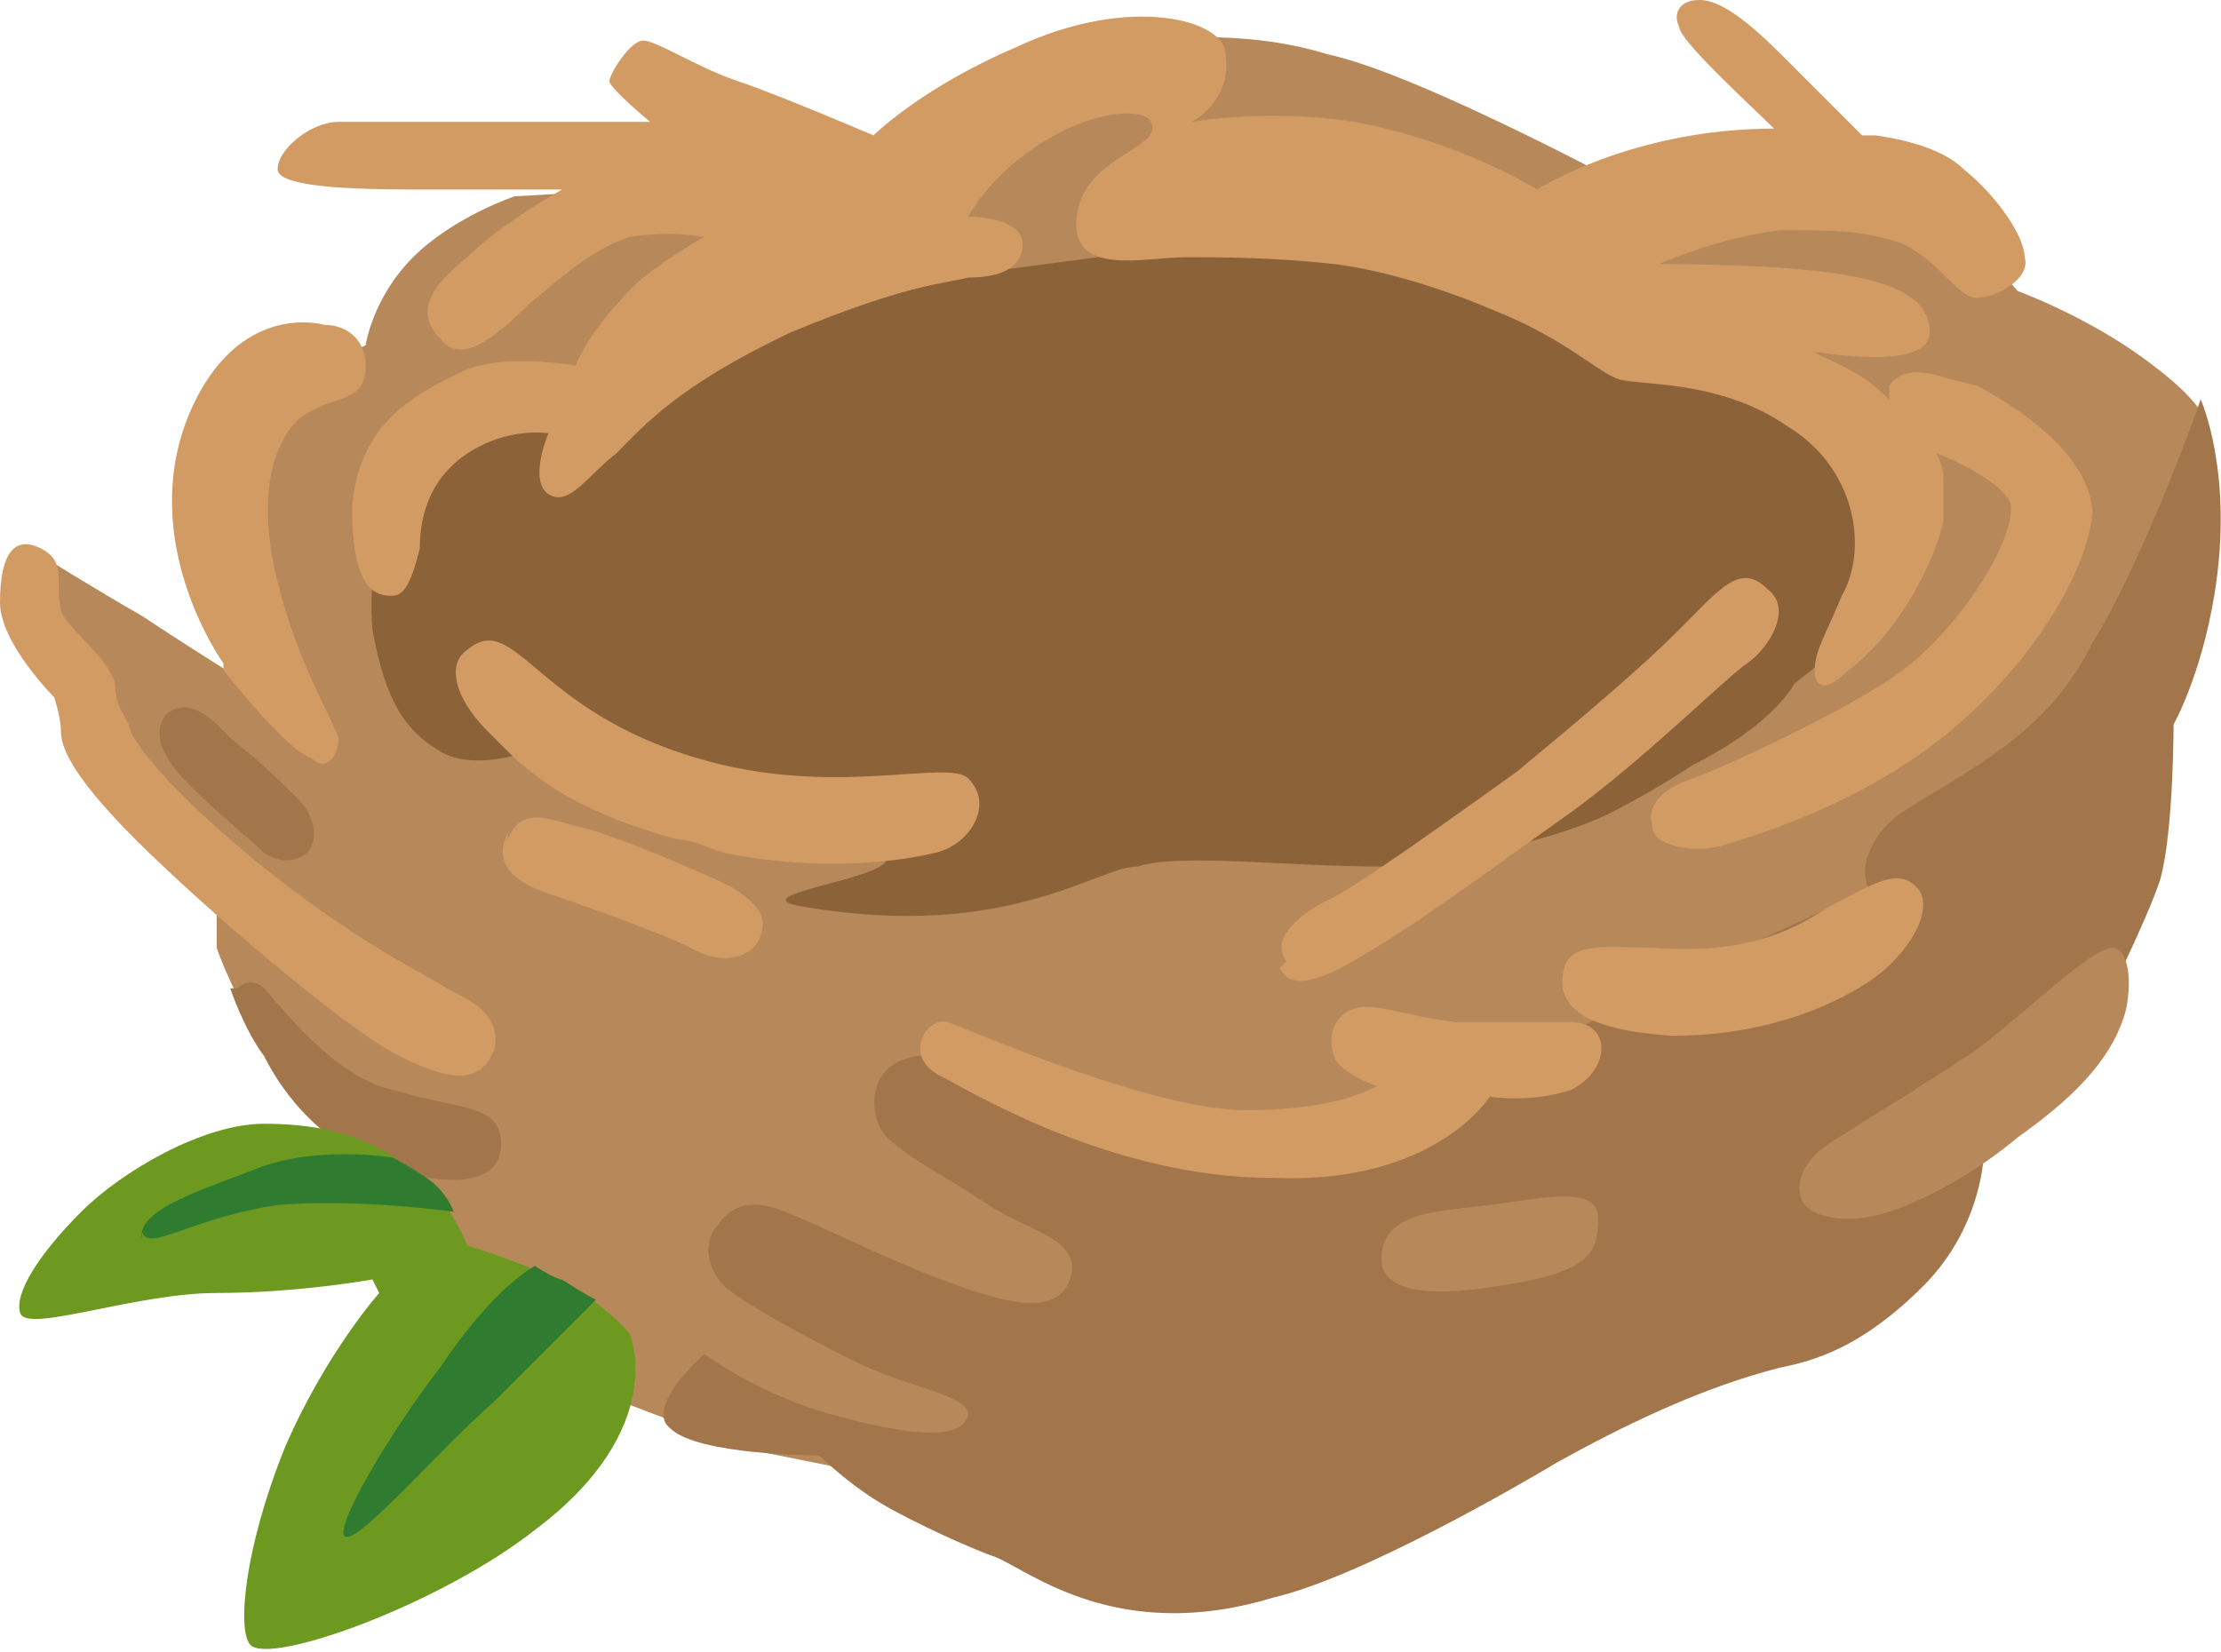
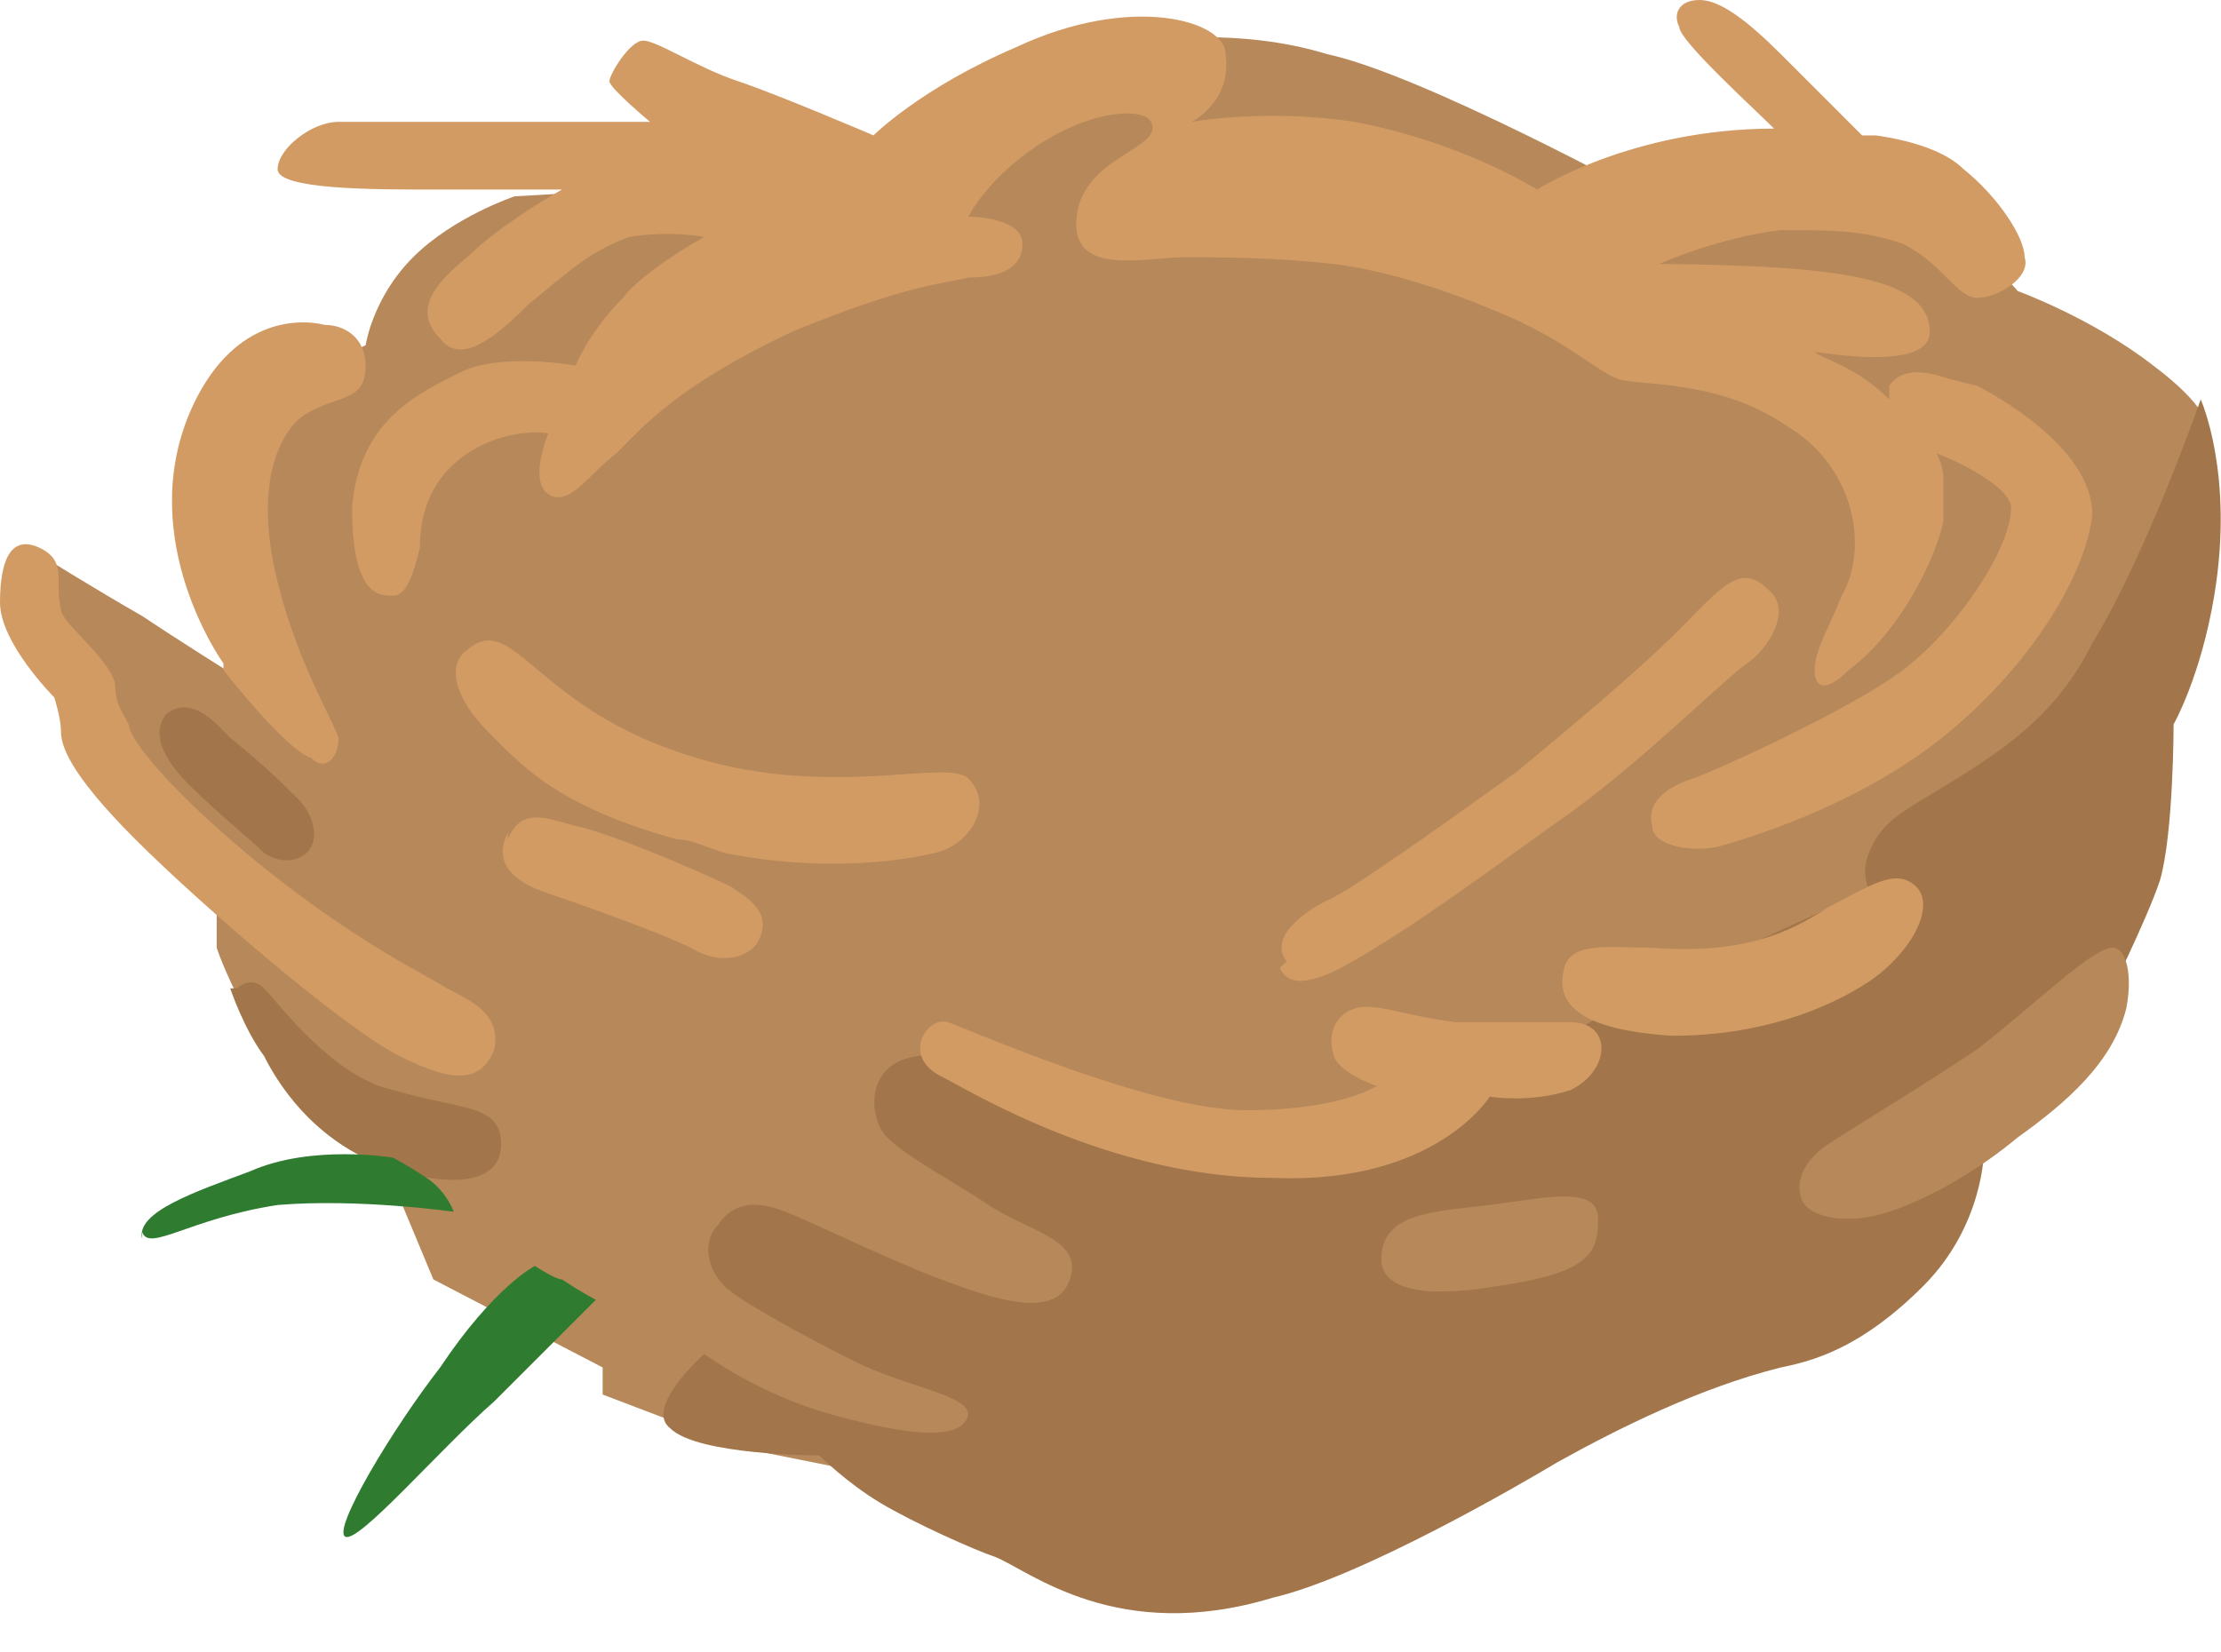
<svg xmlns="http://www.w3.org/2000/svg" version="1.1" viewBox="0 0 32.8 24.4">
  <defs>
    <style>
      .cls-1 {
        fill: #a2764a;
      }

      .cls-2 {
        fill: #8c6238;
      }

      .cls-3 {
        fill: #2f7c31;
      }

      .cls-4 {
        fill: #b7885a;
      }

      .cls-5 {
        fill: #d29b64;
      }

      .cls-6 {
        fill: #6e9921;
      }
    </style>
  </defs>
  <g>
    <g id="Layer_1">
      <g>
        <path class="cls-4" d="M1425.7,1112.2l-2.5-1.3-1-2.4-1.9-1.8s-.2-.4-.3-.7c0-.3,0-.9,0-.9l-1.7-2-.6-1.4-.3-1.5s.8.5,1.5.9c.6.4,1.4.9,1.4.9l.2-2,.6-2.4,1.1-.5s.1-.7.7-1.3c.6-.6,1.5-.9,1.5-.9l3.5-.2,3-.2,2.9-1.9s1.3-.2,2.6.2c1.4.3,4.7,2.1,4.7,2.1l4.5.3,1,1.1s1.1.4,2,1.1c.8.6.8.9.8.9l-.8,3.8-3.2,4.9-4.1,1.7-9.2,4-.8,1.4-3.5-.7-2.1-.8Z" />
        <path class="cls-2" d="M1424.6,1103.1s-.8.3-1.3,0c-.5-.3-.8-.7-1-1.8-.1-1.4.4-2.5.4-2.5l1.3-.8,1.1.2,2.9-2.2h3.5l1.5-.2,4-.2,5.6,1.6,1.9,2.3-.7,2.2-.5.4s-.3.6-1.5,1.2c-.6.4-1.2.7-1.2.7,0,0-1.1.6-3.4.8-1.4,0-3-.2-3.6,0-.6,0-1.9,1.1-4.9.6-1.3-.2,2.2-.5.9-.9-1.3-.4-5.1-1.3-5.1-1.3Z" />
        <path class="cls-1" d="M1444.6,1105.4s-.4-.3-.2-.8c.2-.5.5-.6,1.3-1.1.8-.5,1.5-1,2-2,.8-1.3,1.6-3.6,1.6-3.6,0,0,.5,1.1.2,2.9-.2,1.2-.6,1.9-.6,1.9,0,0,0,1.6-.2,2.3-.2.6-.8,1.8-.8,1.8l-1.8,2.2s0,1.1-.9,2-1.6,1.1-2.1,1.2c-1.2.3-2.4.9-3.3,1.4-.5.3-2.9,1.7-4.2,2-2.3.7-3.6-.4-4.1-.6-.3-.1-1.2-.5-1.7-.8-.5-.3-.9-.7-.9-.7,0,0-1.8,0-2.2-.4-.4-.3.5-1.1.5-1.1,0,0,.8.6,1.9.9,1.1.3,1.9.4,2,0,0-.3-.9-.4-1.7-.8-.8-.4-1.7-.9-1.9-1.1-.3-.3-.3-.7-.1-.9.2-.3.5-.4,1-.2s1.5.7,2.3,1c.8.3,1.7.6,1.9,0,.2-.6-.6-.7-1.2-1.1-.6-.4-1.2-.7-1.5-1-.2-.2-.3-.7,0-1,.3-.3.9-.2.9-.2l3,1h3c0,0,2.5-1.2,2.5-1.2l.8-.2.9-.5,3.5-1.6ZM1420.3,1106.7s.2-.2.4,0,1,1.3,1.9,1.5c1,.3,1.6.2,1.6.8,0,.7-1,.6-1.8.3-1-.4-1.5-1.2-1.7-1.6-.3-.4-.5-1-.5-1ZM1419.3,1102.5c-.3.3-.1.7.3,1.1s.9.8,1.1,1c.3.2.6.1.7-.1.1-.2,0-.5-.2-.7-.2-.2-.5-.5-1-.9-.2-.2-.6-.7-1-.3Z" />
-         <path class="cls-4" d="M1437.2,1110.7c0,.4.5.6,1.7.4,1.4-.2,1.5-.5,1.5-1s-.8-.3-1.6-.2c-.8.1-1.6.1-1.6.8ZM1448,1106c-.3,0-1.1.8-2,1.5-.9.6-1.9,1.2-2.2,1.4s-.5.5-.4.8c.1.3.7.4,1.3.2.6-.2,1.3-.6,1.9-1.1.7-.5,1.4-1.1,1.6-1.9.1-.5,0-.9-.2-.9Z" />
-         <path class="cls-5" d="M1435.7,1106.4c.1.2.3.3.9,0,1.1-.6,2.4-1.6,3.4-2.3,1.1-.8,2.3-2,2.6-2.2s.7-.8.3-1.1c-.4-.4-.7,0-1.3.6-.7.7-1.8,1.6-2.4,2.1-.7.5-2.5,1.8-2.8,1.9-.2.1-.9.5-.6.9ZM1423.7,1101.7c-.3.2-.2.7.3,1.2.5.5,1,1.1,2.8,1.6.2,0,.4.1.7.2,1.5.3,2.7.1,3.1,0,.5-.1.9-.7.5-1.1-.3-.3-2,.3-4-.3-2.4-.7-2.7-2.2-3.4-1.6ZM1424.3,1104.3c-.2.4,0,.7.6.9s1.7.6,2.1.8c.5.3.9.1,1-.1.2-.4-.1-.6-.4-.8-.4-.2-1.8-.8-2.3-.9-.4-.1-.8-.3-1,.2ZM1439.9,1106.4c-.1.4,0,.9,1.6,1,1.3,0,2.3-.4,2.9-.8.6-.4,1-1.1.7-1.4s-.7,0-1.3.3c-.6.4-1.3.7-2.6.6-.6,0-1.2-.1-1.3.3ZM1437.3,1108.2s-.7-.2-.8-.5,0-.6.3-.7.7.1,1.5.2c.7,0,1.4,0,1.7,0,.6,0,.6.7,0,1-.6.2-1.2.1-1.2.1,0,0-.8,1.3-3.2,1.2-2.4,0-4.5-1.3-4.9-1.5-.6-.3-.2-.9.1-.8s3,1.3,4.4,1.3c1.5,0,2-.4,2-.4ZM1424.1,1107.6c-.2.5-.6.5-1.4.1-.8-.4-2.9-2.2-3.9-3.2-1-1-1.1-1.4-1.1-1.6,0-.2-.1-.5-.1-.5,0,0-.8-.8-.8-1.4,0-.7.2-1,.6-.8.4.2.2.5.3.9,0,.2.7.7.8,1.1,0,.3.1.4.2.6,0,.2.6,1,2.1,2.2,1.4,1.1,2.3,1.5,2.6,1.7.4.2.8.4.7.9ZM1420.1,1101.9s-1.3-1.8-.5-3.7c.6-1.4,1.6-1.4,2-1.3.3,0,.6.2.6.6,0,.6-.5.4-1,.8-.4.4-.6,1.2-.3,2.4s.8,2,.9,2.3c0,.3-.2.5-.4.3-.3-.1-.9-.8-1.3-1.3Z" />
-         <path class="cls-6" d="M1422.4,1111.1s-.8.9-1.4,2.3c-.6,1.5-.7,2.7-.5,2.9.3.3,2.8-.6,4.2-1.7,2-1.5,1.4-2.9,1.4-2.9,0,0-.4-.5-1.1-.8-.6-.3-1.3-.5-1.3-.5,0,0-.2-.6-.8-1.1s-1.3-.7-2.2-.7c-.9,0-2.1.7-2.7,1.3-.6.6-1,1.2-.9,1.5.1.3,1.7-.3,2.9-.3,1.2,0,2.3-.2,2.3-.2Z" />
+         <path class="cls-4" d="M1437.2,1110.7c0,.4.5.6,1.7.4,1.4-.2,1.5-.5,1.5-1s-.8-.3-1.6-.2ZM1448,1106c-.3,0-1.1.8-2,1.5-.9.6-1.9,1.2-2.2,1.4s-.5.5-.4.8c.1.3.7.4,1.3.2.6-.2,1.3-.6,1.9-1.1.7-.5,1.4-1.1,1.6-1.9.1-.5,0-.9-.2-.9Z" />
        <path class="cls-3" d="M1421.9,1114.7c.2.1,1.4-1.3,2.2-2,.7-.7,1.5-1.5,1.5-1.5,0,0-.2-.1-.5-.3-.1,0-.4-.2-.4-.2,0,0-.6.3-1.4,1.5-.7.9-1.6,2.4-1.4,2.5ZM1418.9,1110.3c.1.3.7-.2,2-.4,1.2-.1,2.6.1,2.6.1,0,0-.1-.3-.4-.5-.3-.2-.5-.3-.5-.3,0,0-1.2-.2-2.1.2-.8.3-1.7.6-1.6,1Z" />
-         <path class="cls-5" d="M1445.6,1097.6c-.3-.1-.7-.2-.9.1,0,0,0,.2,0,.2-.5-.5-1-.6-1.1-.7.1,0,1.7.3,1.7-.3s-.8-.8-1.7-.9c-.9-.1-2.3-.1-2.3-.1,0,0,.9-.4,1.8-.5.8,0,1.2,0,1.8.2.6.3.8.8,1.1.8.3,0,.8-.3.7-.6,0-.3-.4-.9-.9-1.3,0,0,0,0,0,0-.2-.2-.6-.4-1.3-.5-.1,0-.2,0-.2,0,0,0-.7-.7-1.2-1.2-.5-.5-.9-.8-1.2-.8-.3,0-.4.2-.3.4,0,.2,1.1,1.2,1.4,1.5-2.1,0-3.5.9-3.5.9,0,0-1.1-.7-2.7-1-1.3-.2-2.4,0-2.4,0,0,0,.6-.3.5-1,0-.5-1.4-.9-3.1-.1-1.4.6-2.1,1.3-2.1,1.3,0,0-1.4-.6-2-.8s-1.2-.6-1.4-.6-.5.5-.5.6c0,.1.6.6.6.6,0,0-1.4,0-2.6,0-1.2,0-1.7,0-2,0-.4,0-.9.4-.9.7,0,.3,1.4.3,2.3.3s1.9,0,1.9,0c0,0-.9.5-1.4,1-.5.4-.8.8-.4,1.2.3.4.8,0,1.3-.5.5-.4.9-.8,1.5-1,.6-.1,1.1,0,1.1,0,0,0-.9.5-1.2.9-.5.5-.7,1-.7,1,0,0-1.1-.2-1.7.1-.6.3-1.5.7-1.6,2,0,1.3.4,1.3.6,1.3.2,0,.3-.3.4-.7,0-.4.1-1,.7-1.4s1.2-.3,1.2-.3c0,0-.3.7,0,.9s.6-.3,1-.6c.4-.4.9-1,2.6-1.8,1.7-.7,2.2-.7,2.6-.8.4,0,.8-.1.8-.5s-.8-.4-.8-.4c0,0,.3-.6,1.1-1.1.8-.5,1.5-.5,1.6-.3.2.4-1,.5-1.1,1.4s1,.6,1.6.6c.5,0,1.3,0,2.2.1.8.1,1.7.4,2.4.7,1,.4,1.5.9,1.8,1,.3.1,1.5,0,2.5.7,1,.6,1.2,1.8.8,2.5-.2.5-.4.8-.4,1.1s.2.3.5,0c.8-.6,1.3-1.7,1.4-2.2,0,0,0,0,0,0,0,0,0-.1,0-.2,0,0,0,0,0,0,0,0,0,0,0-.2,0,0,0,0,0-.1,0,0,0,0,0-.1,0,0,0,0,0,0,0-.1,0-.2-.1-.4.3.1,1.1.5,1.1.8,0,.6-.8,1.8-1.6,2.4-.8.6-2.8,1.5-3.1,1.6-.3.1-.7.3-.6.7,0,.3.6.4,1,.3.7-.2,2.2-.7,3.4-1.7s2-2.3,2.1-3.2c0-1-1.5-1.8-1.7-1.9Z" />
      </g>
      <g>
        <path class="cls-4" d="M8.9,20.2l-2.5-1.3-1-2.4-1.9-1.8s-.2-.4-.3-.7c0-.3,0-.9,0-.9l-1.7-2-.6-1.4-.3-1.5s.8.5,1.5.9c.6.4,1.4.9,1.4.9l.2-2,.6-2.4,1.1-.5s.1-.7.7-1.3c.6-.6,1.5-.9,1.5-.9l3.5-.2,3-.2,2.9-1.9s1.3-.2,2.6.2c1.4.3,4.7,2.1,4.7,2.1l4.5.3,1,1.1s1.1.4,2,1.1c.8.6.8.9.8.9l-.8,3.8-3.2,4.9-4.1,1.7-9.2,4-.8,1.4-3.5-.7-2.1-.8Z" />
-         <path class="cls-2" d="M7.8,11.1s-.8.3-1.3,0c-.5-.3-.8-.7-1-1.8-.1-1.4.4-2.5.4-2.5l1.3-.8,1.1.2,2.9-2.2h3.5l1.5-.2,4-.2,5.6,1.6,1.9,2.3-.7,2.2-.5.4s-.3.6-1.5,1.2c-.6.4-1.2.7-1.2.7,0,0-1.1.6-3.4.8-1.4,0-3-.2-3.6,0-.6,0-1.9,1.1-4.9.6-1.3-.2,2.2-.5.9-.9-1.3-.4-5.1-1.3-5.1-1.3Z" />
        <path class="cls-1" d="M27.8,13.4s-.4-.3-.2-.8c.2-.5.5-.6,1.3-1.1.8-.5,1.5-1,2-2,.8-1.3,1.6-3.6,1.6-3.6,0,0,.5,1.1.2,2.9-.2,1.2-.6,1.9-.6,1.9,0,0,0,1.6-.2,2.3-.2.6-.8,1.8-.8,1.8l-1.8,2.2s0,1.1-.9,2-1.6,1.1-2.1,1.2c-1.2.3-2.4.9-3.3,1.4-.5.3-2.9,1.7-4.2,2-2.3.7-3.6-.4-4.1-.6-.3-.1-1.2-.5-1.7-.8-.5-.3-.9-.7-.9-.7,0,0-1.8,0-2.2-.4-.4-.3.5-1.1.5-1.1,0,0,.8.6,1.9.9,1.1.3,1.9.4,2,0,0-.3-.9-.4-1.7-.8-.8-.4-1.7-.9-1.9-1.1-.3-.3-.3-.7-.1-.9.2-.3.5-.4,1-.2s1.5.7,2.3,1c.8.3,1.7.6,1.9,0,.2-.6-.6-.7-1.2-1.1-.6-.4-1.2-.7-1.5-1-.2-.2-.3-.7,0-1,.3-.3.9-.2.9-.2l3,1h3c0,0,2.5-1.2,2.5-1.2l.8-.2.9-.5,3.5-1.6ZM3.5,14.6s.2-.2.4,0,1,1.3,1.9,1.5c1,.3,1.6.2,1.6.8,0,.7-1,.6-1.8.3-1-.4-1.5-1.2-1.7-1.6-.3-.4-.5-1-.5-1ZM2.5,10.5c-.3.3-.1.7.3,1.1s.9.8,1.1,1c.3.2.6.1.7-.1.1-.2,0-.5-.2-.7-.2-.2-.5-.5-1-.9-.2-.2-.6-.7-1-.3Z" />
        <path class="cls-4" d="M20.4,18.6c0,.4.5.6,1.7.4,1.4-.2,1.5-.5,1.5-1s-.8-.3-1.6-.2c-.8.1-1.6.1-1.6.8ZM31.2,14c-.3,0-1.1.8-2,1.5-.9.6-1.9,1.2-2.2,1.4s-.5.5-.4.8c.1.3.7.4,1.3.2.6-.2,1.3-.6,1.9-1.1.7-.5,1.4-1.1,1.6-1.9.1-.5,0-.9-.2-.9Z" />
        <path class="cls-5" d="M18.9,14.3c.1.2.3.3.9,0,1.1-.6,2.4-1.6,3.4-2.3,1.1-.8,2.3-2,2.6-2.2s.7-.8.3-1.1c-.4-.4-.7,0-1.3.6-.7.7-1.8,1.6-2.4,2.1-.7.5-2.5,1.8-2.8,1.9-.2.1-.9.5-.6.9ZM6.9,9.6c-.3.2-.2.7.3,1.2.5.5,1,1.1,2.8,1.6.2,0,.4.1.7.2,1.5.3,2.7.1,3.1,0,.5-.1.9-.7.5-1.1-.3-.3-2,.3-4-.3-2.4-.7-2.7-2.2-3.4-1.6ZM7.5,12.3c-.2.4,0,.7.6.9s1.7.6,2.1.8c.5.3.9.1,1-.1.2-.4-.1-.6-.4-.8-.4-.2-1.8-.8-2.3-.9-.4-.1-.8-.3-1,.2ZM23.1,14.3c-.1.4,0,.9,1.6,1,1.3,0,2.3-.4,2.9-.8.6-.4,1-1.1.7-1.4s-.7,0-1.3.3c-.6.4-1.3.7-2.6.6-.6,0-1.2-.1-1.3.3ZM20.5,16.1s-.7-.2-.8-.5,0-.6.3-.7.7.1,1.5.2c.7,0,1.4,0,1.7,0,.6,0,.6.7,0,1-.6.2-1.2.1-1.2.1,0,0-.8,1.3-3.2,1.2-2.4,0-4.5-1.3-4.9-1.5-.6-.3-.2-.9.1-.8s3,1.3,4.4,1.3c1.5,0,2-.4,2-.4ZM7.3,15.5c-.2.5-.6.5-1.4.1-.8-.4-2.9-2.2-3.9-3.2-1-1-1.1-1.4-1.1-1.6,0-.2-.1-.5-.1-.5,0,0-.8-.8-.8-1.4,0-.7.2-1,.6-.8.4.2.2.5.3.9,0,.2.7.7.8,1.1,0,.3.1.4.2.6,0,.2.6,1,2.1,2.2,1.4,1.1,2.3,1.5,2.6,1.7.4.2.8.4.7.9ZM3.3,9.8s-1.3-1.8-.5-3.7c.6-1.4,1.6-1.4,2-1.3.3,0,.6.2.6.6,0,.6-.5.4-1,.8-.4.4-.6,1.2-.3,2.4s.8,2,.9,2.3c0,.3-.2.5-.4.3-.3-.1-.9-.8-1.3-1.3Z" />
-         <path class="cls-6" d="M5.6,19.1s-.8.9-1.4,2.3c-.6,1.5-.7,2.7-.5,2.9.3.3,2.8-.6,4.2-1.7,2-1.5,1.4-2.9,1.4-2.9,0,0-.4-.5-1.1-.8-.6-.3-1.3-.5-1.3-.5,0,0-.2-.6-.8-1.1s-1.3-.7-2.2-.7c-.9,0-2.1.7-2.7,1.3-.6.6-1,1.2-.9,1.5.1.3,1.7-.3,2.9-.3,1.2,0,2.3-.2,2.3-.2Z" />
        <path class="cls-3" d="M5.1,22.7c.2.1,1.4-1.3,2.2-2,.7-.7,1.5-1.5,1.5-1.5,0,0-.2-.1-.5-.3-.1,0-.4-.2-.4-.2,0,0-.6.3-1.4,1.5-.7.9-1.6,2.4-1.4,2.5ZM2.1,18.2c.1.3.7-.2,2-.4,1.2-.1,2.6.1,2.6.1,0,0-.1-.3-.4-.5-.3-.2-.5-.3-.5-.3,0,0-1.2-.2-2.1.2-.8.3-1.7.6-1.6,1Z" />
        <path class="cls-5" d="M28.8,5.6c-.3-.1-.7-.2-.9.1,0,0,0,.2,0,.2-.5-.5-1-.6-1.1-.7.1,0,1.7.3,1.7-.3s-.8-.8-1.7-.9c-.9-.1-2.3-.1-2.3-.1,0,0,.9-.4,1.8-.5.8,0,1.2,0,1.8.2.6.3.8.8,1.1.8.3,0,.8-.3.7-.6,0-.3-.4-.9-.9-1.3,0,0,0,0,0,0-.2-.2-.6-.4-1.3-.5-.1,0-.2,0-.2,0,0,0-.7-.7-1.2-1.2-.5-.5-.9-.8-1.2-.8-.3,0-.4.2-.3.4,0,.2,1.1,1.2,1.4,1.5-2.1,0-3.5.9-3.5.9,0,0-1.1-.7-2.7-1-1.3-.2-2.4,0-2.4,0,0,0,.6-.3.5-1,0-.5-1.4-.9-3.1-.1-1.4.6-2.1,1.3-2.1,1.3,0,0-1.4-.6-2-.8s-1.2-.6-1.4-.6-.5.5-.5.6c0,.1.6.6.6.6,0,0-1.4,0-2.6,0-1.2,0-1.7,0-2,0-.4,0-.9.4-.9.7,0,.3,1.4.3,2.3.3s1.9,0,1.9,0c0,0-.9.5-1.4,1-.5.4-.8.8-.4,1.2.3.4.8,0,1.3-.5.5-.4.9-.8,1.5-1,.6-.1,1.1,0,1.1,0,0,0-.9.5-1.2.9-.5.5-.7,1-.7,1,0,0-1.1-.2-1.7.1-.6.3-1.5.7-1.6,2,0,1.3.4,1.3.6,1.3.2,0,.3-.3.4-.7,0-.4.1-1,.7-1.4s1.2-.3,1.2-.3c0,0-.3.7,0,.9s.6-.3,1-.6c.4-.4.9-1,2.6-1.8,1.7-.7,2.2-.7,2.6-.8.4,0,.8-.1.8-.5s-.8-.4-.8-.4c0,0,.3-.6,1.1-1.1.8-.5,1.5-.5,1.6-.3.2.4-1,.5-1.1,1.4s1,.6,1.6.6c.5,0,1.3,0,2.2.1.8.1,1.7.4,2.4.7,1,.4,1.5.9,1.8,1,.3.1,1.5,0,2.5.7,1,.6,1.2,1.8.8,2.5-.2.5-.4.8-.4,1.1s.2.3.5,0c.8-.6,1.3-1.7,1.4-2.2,0,0,0,0,0,0,0,0,0-.1,0-.2,0,0,0,0,0,0,0,0,0,0,0-.2,0,0,0,0,0-.1,0,0,0,0,0-.1,0,0,0,0,0,0,0-.1,0-.2-.1-.4.3.1,1.1.5,1.1.8,0,.6-.8,1.8-1.6,2.4-.8.6-2.8,1.5-3.1,1.6-.3.1-.7.3-.6.7,0,.3.6.4,1,.3.7-.2,2.2-.7,3.4-1.7s2-2.3,2.1-3.2c0-1-1.5-1.8-1.7-1.9Z" />
      </g>
    </g>
  </g>
</svg>